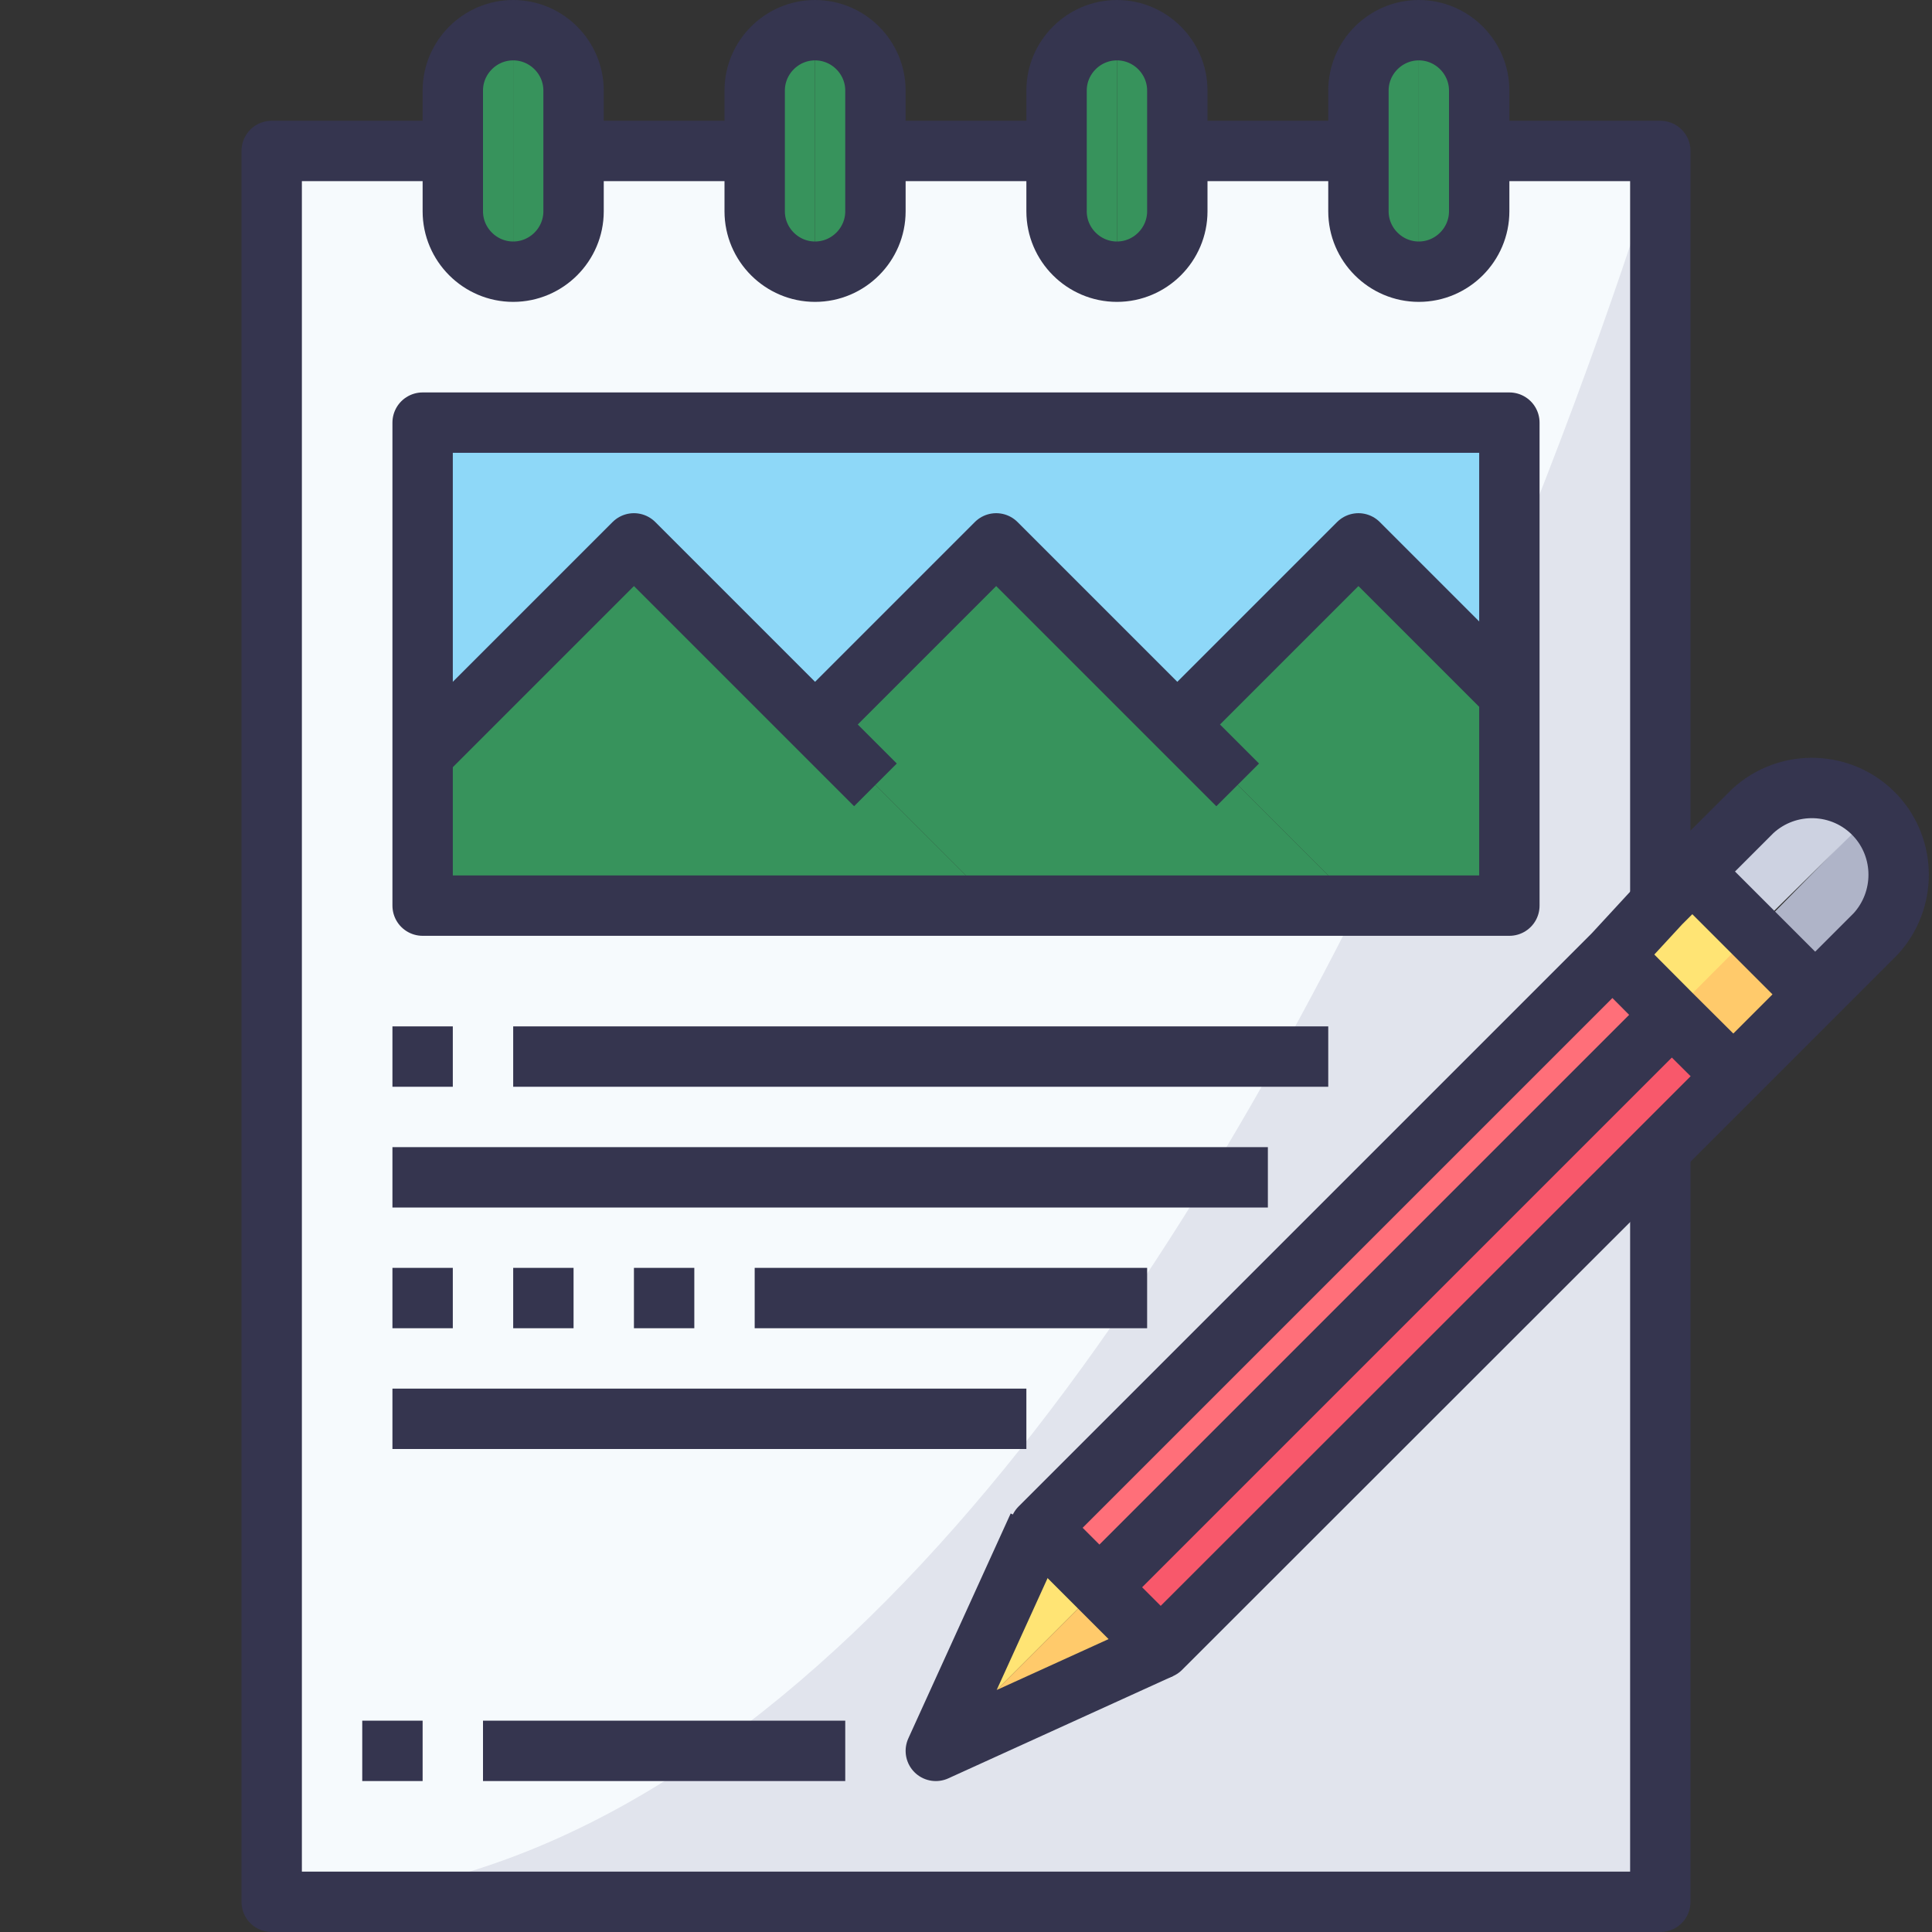
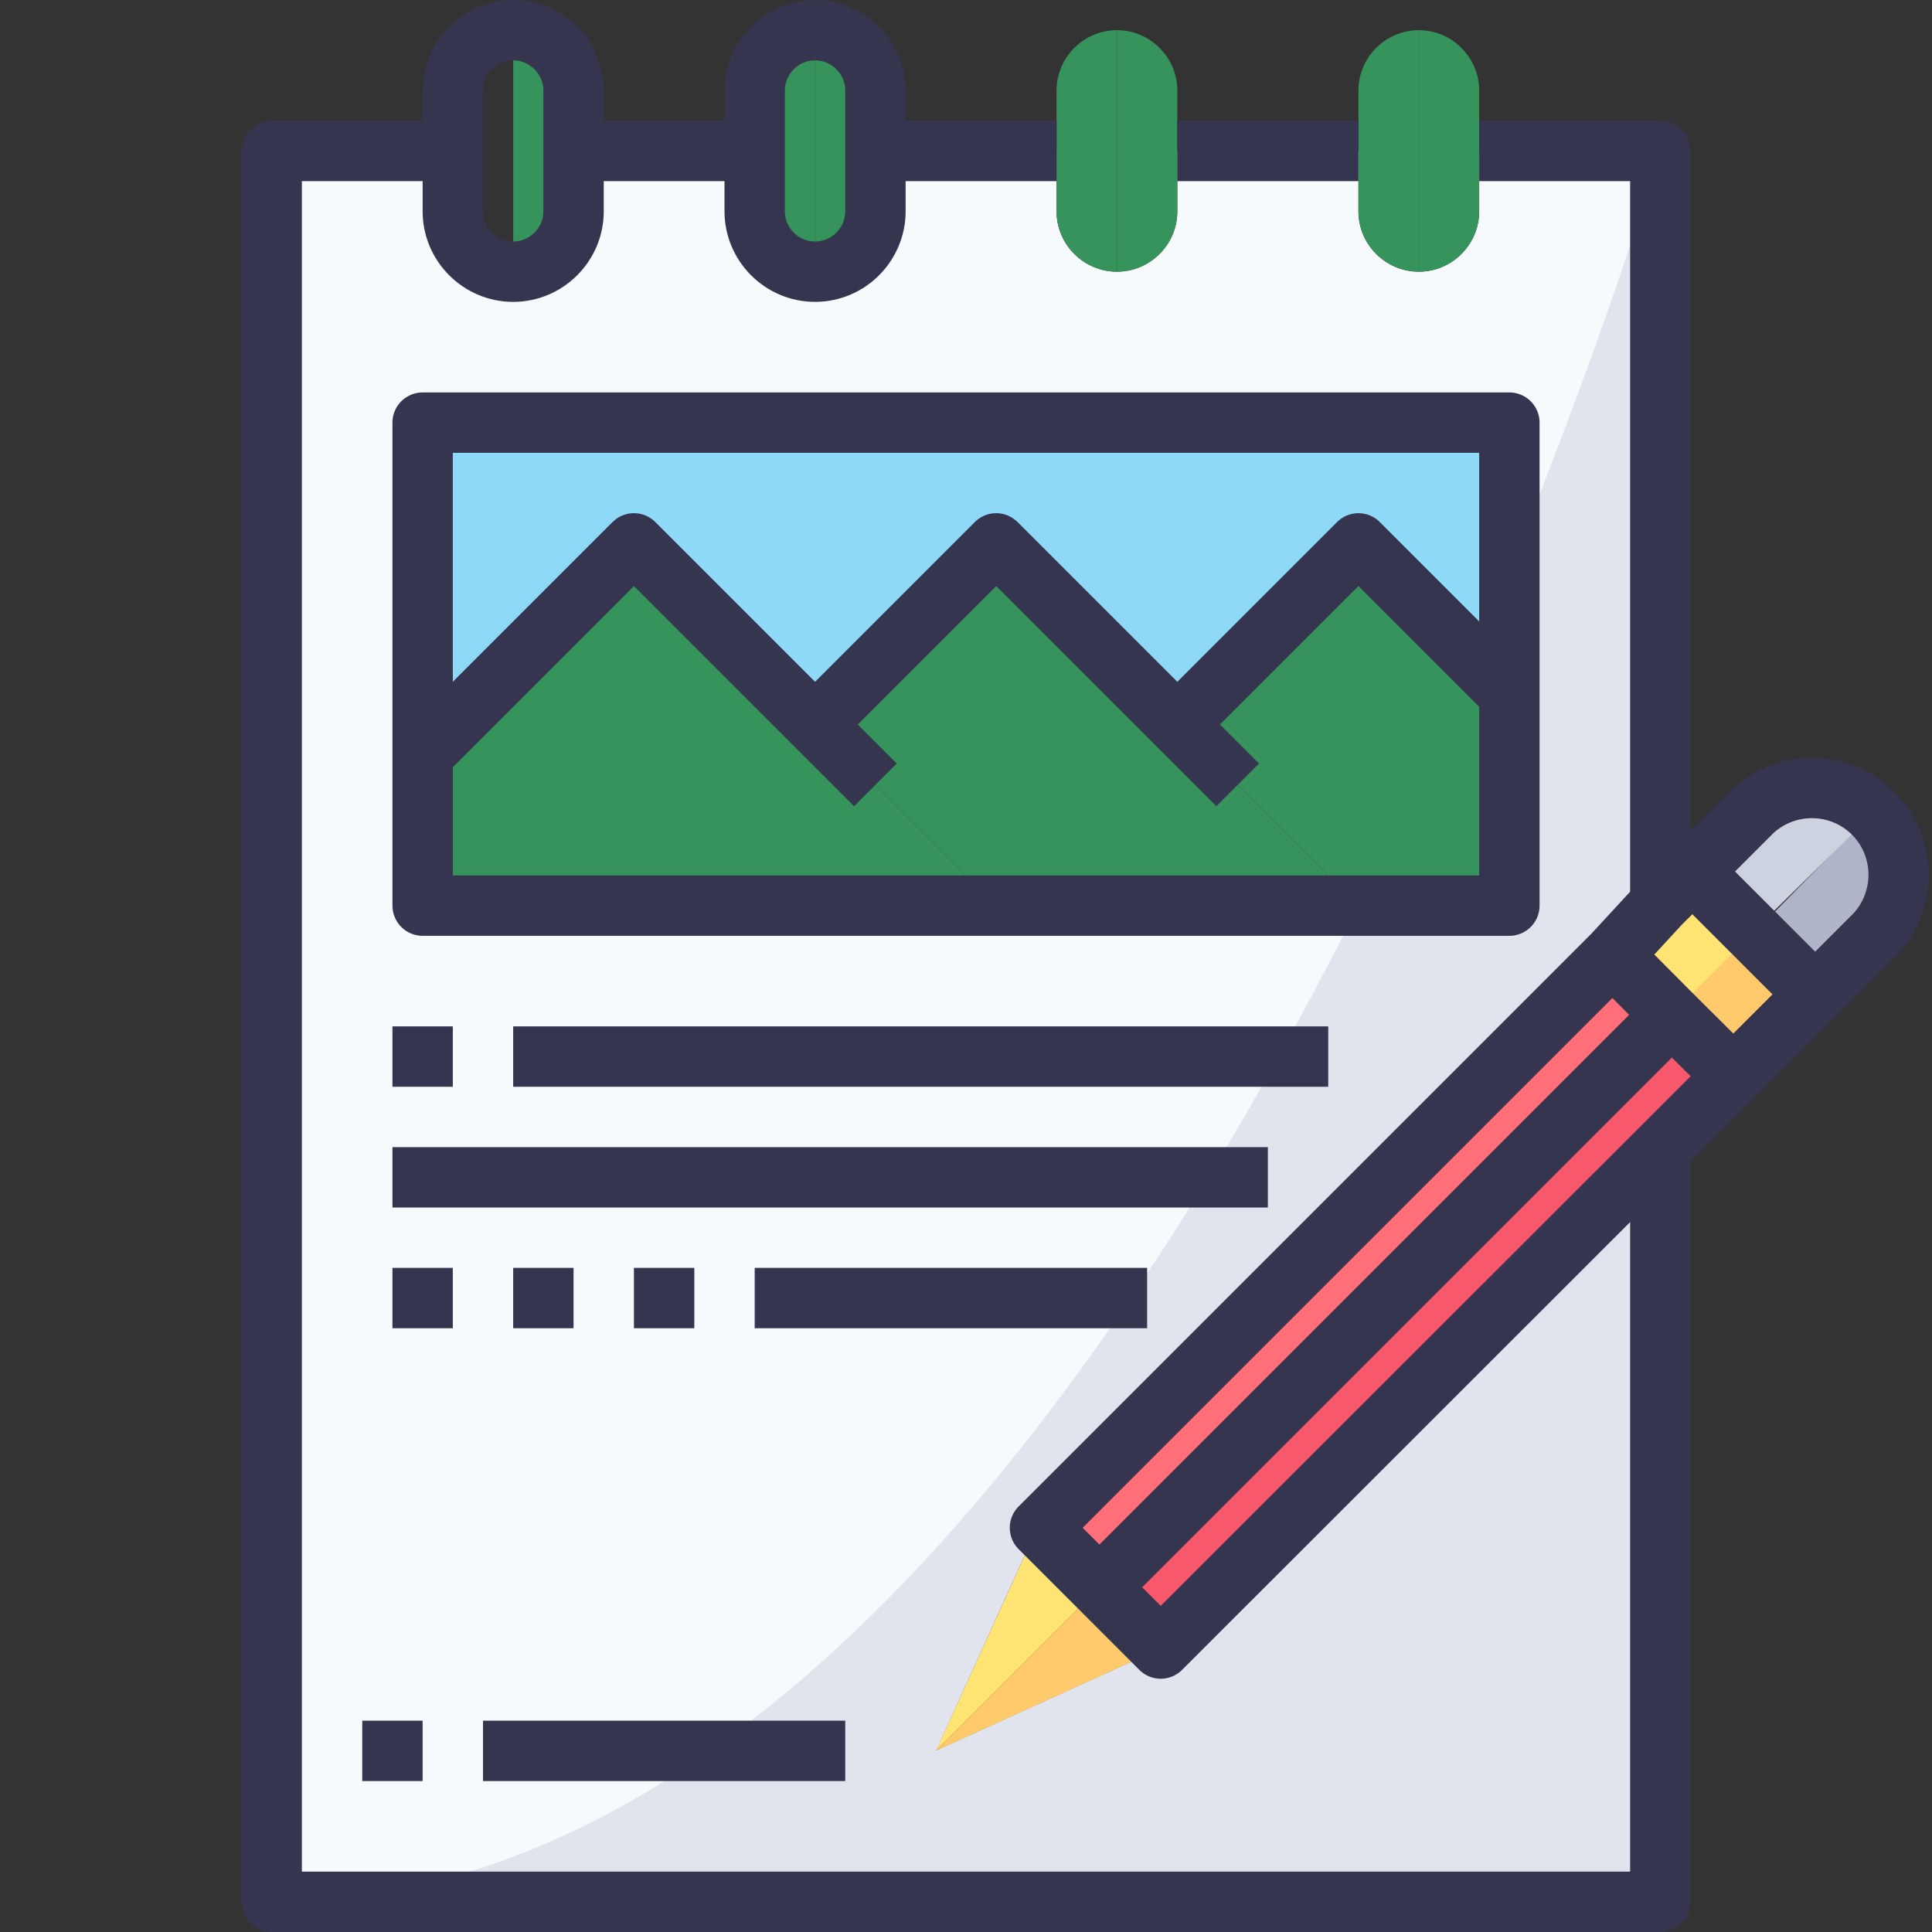
<svg xmlns="http://www.w3.org/2000/svg" version="1.1" id="Layer_1" x="0px" y="0px" viewBox="0 0 64 64" style="enable-background:new 0 0 64 64;" xml:space="preserve">
  <rect x="0" y="0" width="64" height="64" fill="#333333" stroke="none" />
  <style type="text/css">
	.st0{fill:#8ED8F8;}
	.st1{fill:#F6FAFD;}
	.st2{fill:#F8586B;}
	.st3{fill:#FF6F79;}
	.st4{fill:#FFE474;}
	.st5{fill:#FFCA6B;}
	.st6{fill:#AFB4C8;}
	.st7{fill:#CDD2E1;}
	.st8{fill:#37935C;}
	.st9{fill:#E1E4ED;}
	.st10{fill:none;stroke:#35354F;stroke-width:2;stroke-linejoin:round;}
</style>
  <g id="_02-notebook">
    <polygon class="st0" points="50,14 50,23 45,18 39,24 33,18 27,24 21,18 14,25 14,14  " />
    <path class="st1" d="M55,38.07V63H9V5h6v2c0,1.1,0.9,2,2,2s2-0.9,2-2V5h6v2c0,1.1,0.9,2,2,2s2-0.9,2-2V5h6v2c0,1.1,0.9,2,2,2   s2-0.9,2-2V5h6v2c0,1.1,0.9,2,2,2s2-0.9,2-2V5h6v24.93l-1.65,1.65l-19,19L31,58l7.45-3.39L55,38.07z M50,30V14H14v16H50z" />
    <polygon class="st2" points="55,38.07 38.45,54.61 36.42,52.58 55.38,33.62 57.42,35.65  " />
    <rect x="31.48" y="40.64" transform="matrix(0.709 -0.705 0.705 0.709 -16.611 43.912)" class="st3" width="26.82" height="2.87" />
    <polygon class="st4" points="34.39,50.55 31,58 36.42,52.58  " />
    <polygon class="st5" points="36.42,52.58 31,58 38.45,54.61  " />
    <polygon class="st4" points="56.06,28.87 55,29.93 53.35,31.58 55.38,33.62 58.09,30.91  " />
    <rect x="55.84" y="31.84" transform="matrix(0.705 -0.709 0.709 0.705 -6.574 50.75)" class="st5" width="3.84" height="2.88" />
    <path class="st6" d="M58.1,30.91l2,2l2-2c1.12-1.13,1.12-2.94,0-4.07L58.1,30.91z" />
    <path class="st7" d="M62.16,26.84c-1.13-1.12-2.94-1.12-4.07,0l-2,2l2,2L62.16,26.84z" />
    <polygon class="st8" points="50,23 45,18 39,24 45,30 50,30  " />
    <polygon class="st8" points="39,24 33,18 27,24 33,30 45,30  " />
    <polygon class="st8" points="21,18 14,25 14,30 33,30 27,24  " />
    <path class="st8" d="M45,3v4c0,1.1,0.9,2,2,2V1C45.9,1,45,1.9,45,3z" />
    <path class="st8" d="M48.41,1.59C48.04,1.21,47.53,1,47,1v8c1.1,0,2-0.9,2-2V3C49,2.47,48.79,1.96,48.41,1.59z" />
    <path class="st8" d="M35,3v4c0,1.1,0.9,2,2,2V1C35.9,1,35,1.9,35,3z" />
    <path class="st8" d="M37,1v8c1.1,0,2-0.9,2-2V3C39,1.9,38.1,1,37,1z" />
    <path class="st8" d="M25,3v4c0,1.1,0.9,2,2,2V1C25.9,1,25,1.9,25,3z" />
    <path class="st8" d="M27,1v8c1.1,0,2-0.9,2-2V3C29,1.9,28.1,1,27,1z" />
-     <path class="st8" d="M15,3v4c0,1.1,0.9,2,2,2V1C15.9,1,15,1.9,15,3z" />
    <path class="st8" d="M17,1v8c1.1,0,2-0.9,2-2V3C19,1.9,18.1,1,17,1z" />
    <path class="st9" d="M53.35,31.58L55,29.93V5c0,0-1.72,5.87-5,13.87V30h-5C37.1,45.7,24.84,63,9,63h46V38.07L38.45,54.61L31,58   l3.39-7.45L53.35,31.58z" />
    <path class="st10" d="M19,5v2c0,1.1-0.9,2-2,2s-2-0.9-2-2V3c0-1.1,0.9-2,2-2s2,0.9,2,2V5z" />
    <path class="st10" d="M29,5v2c0,1.1-0.9,2-2,2s-2-0.9-2-2V3c0-1.1,0.9-2,2-2s2,0.9,2,2V5z" />
-     <path class="st10" d="M39,5v2c0,1.1-0.9,2-2,2s-2-0.9-2-2V3c0-1.1,0.9-2,2-2s2,0.9,2,2V5z" />
-     <path class="st10" d="M49,5v2c0,1.1-0.9,2-2,2s-2-0.9-2-2V3c0-1.1,0.9-2,2-2s2,0.9,2,2V5z" />
    <line class="st10" x1="19" y1="5" x2="25" y2="5" />
    <line class="st10" x1="29" y1="5" x2="35" y2="5" />
    <line class="st10" x1="39" y1="5" x2="45" y2="5" />
    <polyline class="st10" points="15,5 9,5 9,63 55,63 55,38.07 55,38  " />
    <polyline class="st10" points="49,5 55,5 55,29.93 55,30  " />
    <path class="st10" d="M56.06,28.87l2-2c1.17-1.08,2.99-1.01,4.07,0.15c1.02,1.1,1.02,2.81,0,3.92l-2,2l-2.71,2.71L55,38.07   L38.45,54.61l-2-2l-2-2l19-19L55,29.93L56.06,28.87z" />
    <line class="st10" x1="60.13" y1="32.94" x2="56.06" y2="28.87" />
    <polyline class="st10" points="57.42,35.65 55.38,33.62 53.35,31.58  " />
-     <polyline class="st10" points="38.45,54.61 31,58 34.39,50.55  " />
    <line class="st10" x1="36.42" y1="52.58" x2="55.38" y2="33.62" />
    <line class="st10" x1="28" y1="58" x2="16" y2="58" />
    <line class="st10" x1="14" y1="58" x2="12" y2="58" />
    <polygon class="st10" points="50,23 50,30 14,30 14,25 14,14 50,14  " />
    <polyline class="st10" points="14,25 21,18 27,24 29,26  " />
    <polyline class="st10" points="27,24 33,18 39,24 41,26  " />
    <polyline class="st10" points="39,24 45,18 50,23  " />
    <line class="st10" x1="17" y1="35" x2="44" y2="35" />
    <line class="st10" x1="13" y1="39" x2="42" y2="39" />
    <line class="st10" x1="25" y1="43" x2="38" y2="43" />
-     <line class="st10" x1="13" y1="47" x2="34" y2="47" />
    <line class="st10" x1="15" y1="35" x2="13" y2="35" />
    <line class="st10" x1="15" y1="43" x2="13" y2="43" />
    <line class="st10" x1="19" y1="43" x2="17" y2="43" />
    <line class="st10" x1="23" y1="43" x2="21" y2="43" />
  </g>
</svg>